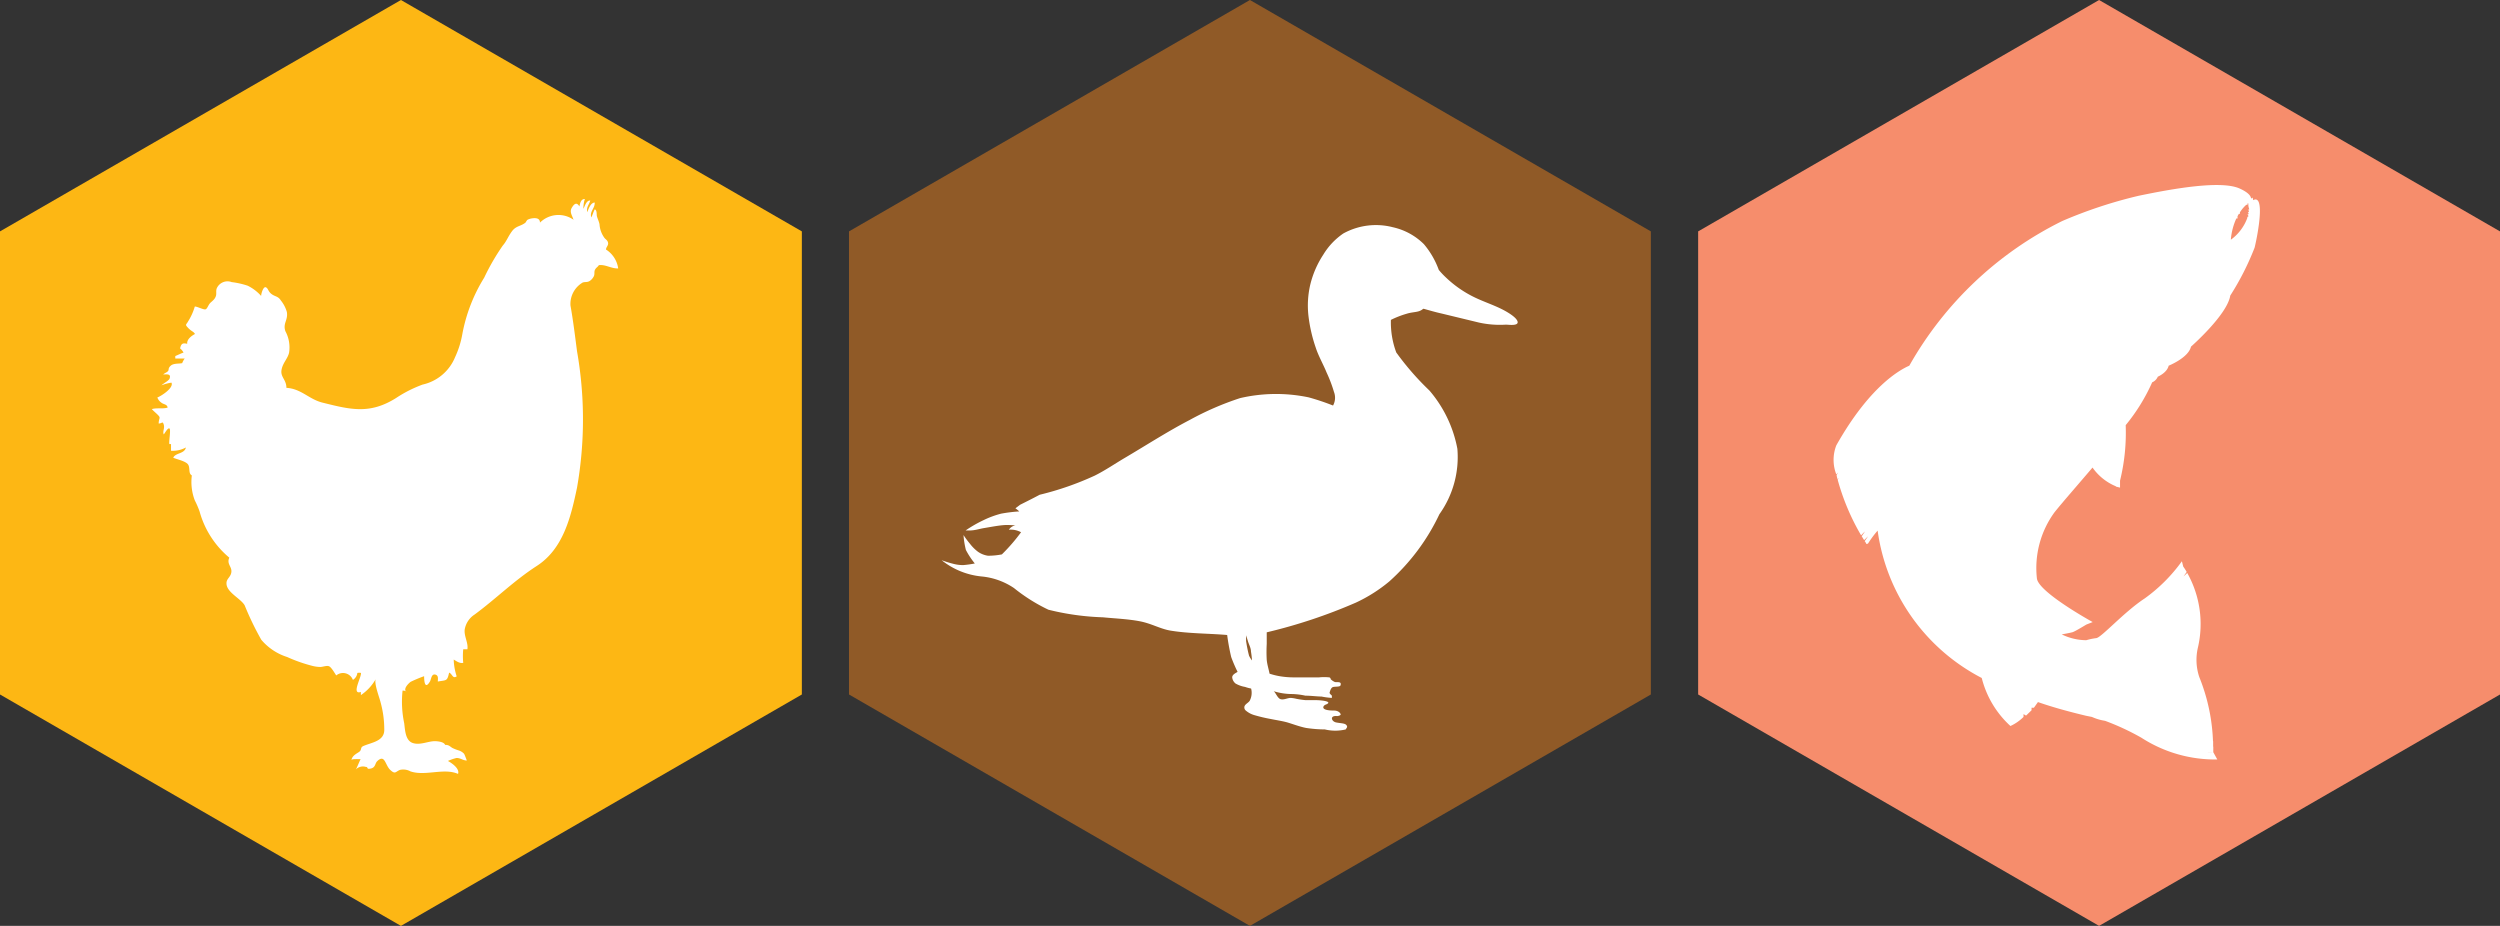
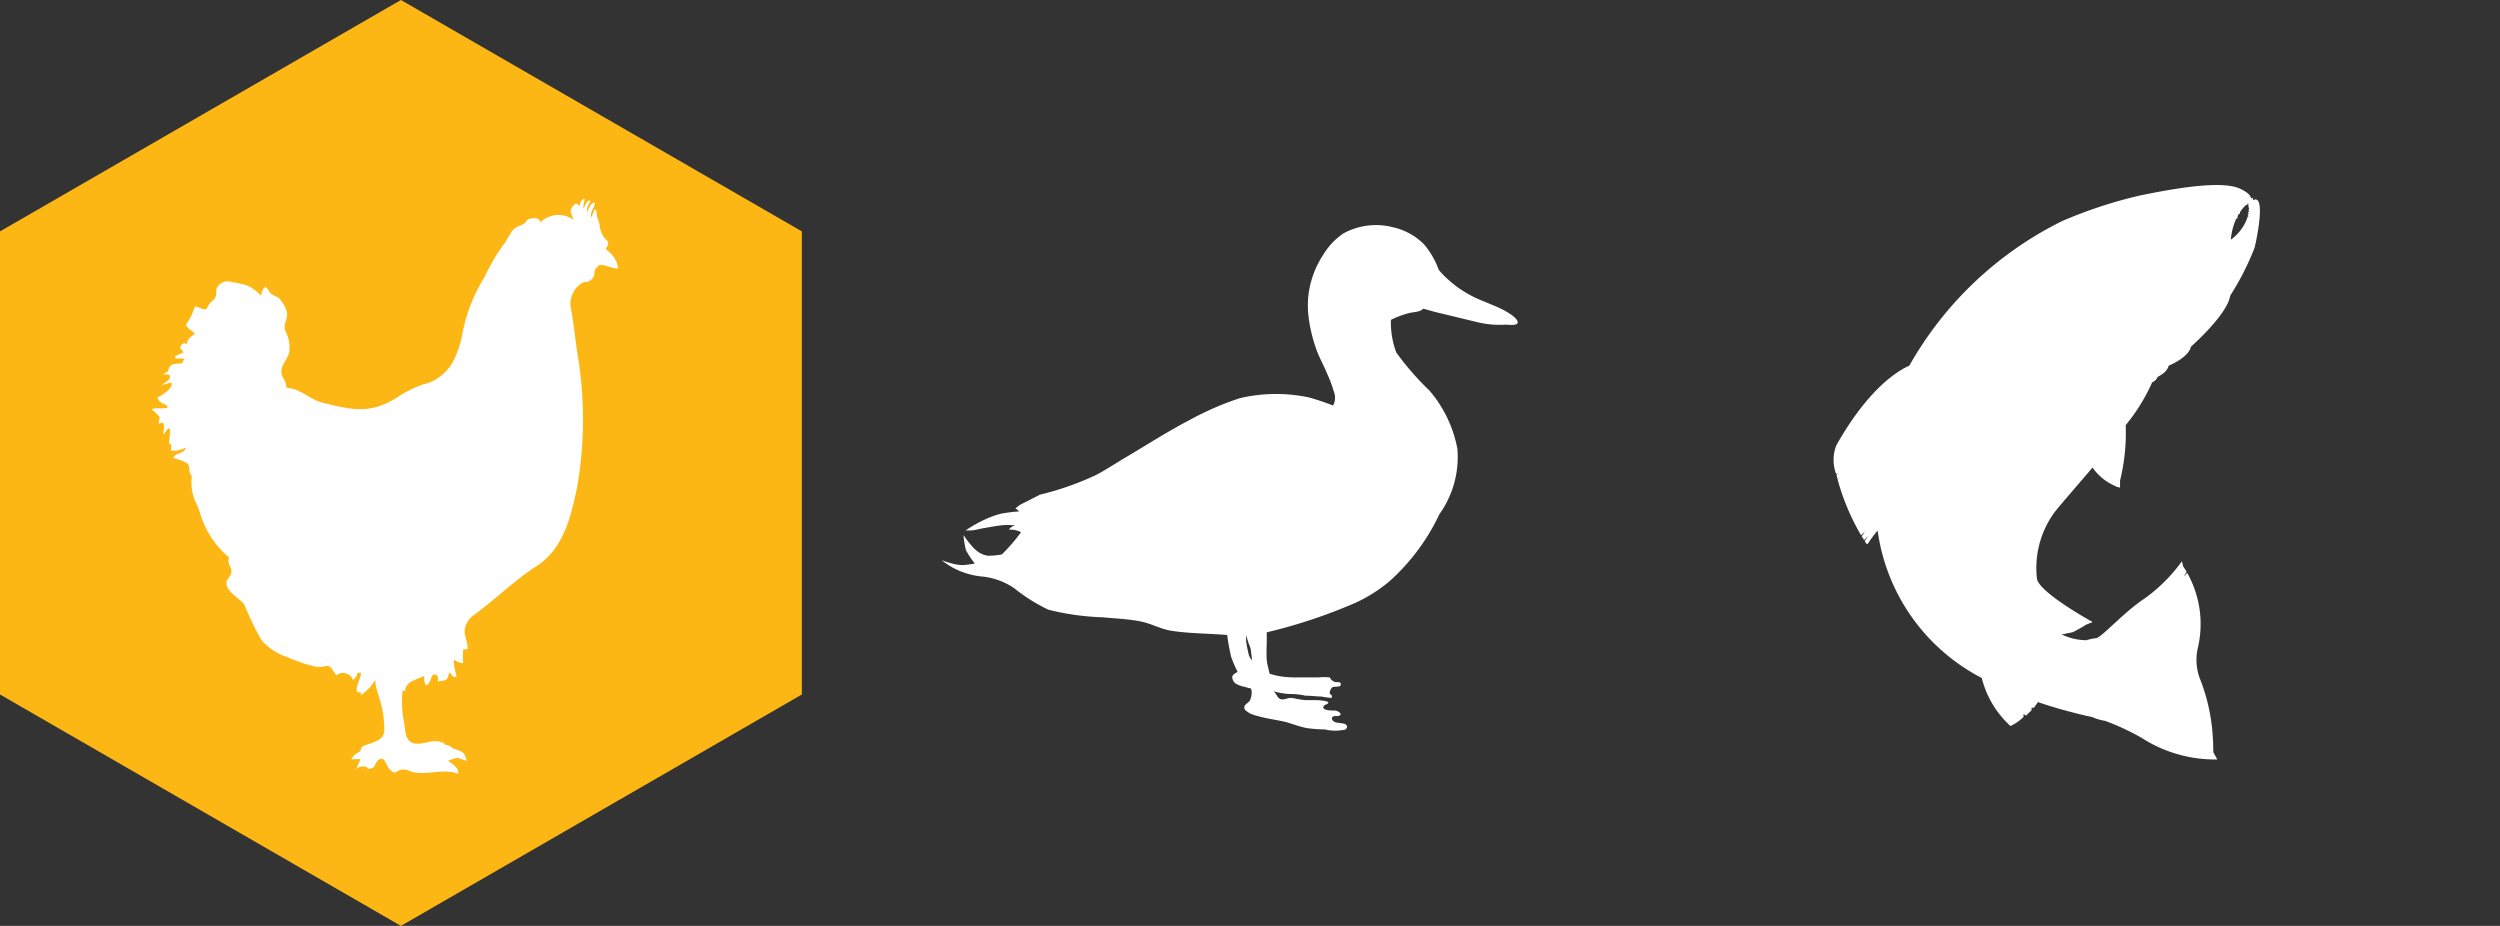
<svg xmlns="http://www.w3.org/2000/svg" viewBox="0 0 168.11 62.26">
  <rect x="0" y="0" width="168.11" height="62.26" fill="#333333" stroke="none" />
  <defs>
    <style>.cls-1{fill:#fdb714;}.cls-2,.cls-4{fill:#fff;}.cls-3{fill:#905a27;}.cls-4{fill-rule:evenodd;}.cls-5{fill:#f68d6c;}</style>
  </defs>
  <g id="Layer_2" data-name="Layer 2">
    <g id="Layer_1-2" data-name="Layer 1">
      <polygon class="cls-1" points="53.92 46.7 26.96 62.26 0 46.7 0 15.56 26.96 0 53.92 15.56 53.92 46.7" />
      <path class="cls-2" d="M19.31,44.18a10.19,10.19,0,0,0,1.71.6,2.31,2.31,0,0,0,.51.07c.18,0,.43-.11.59-.05s.38.46.49.62a.71.71,0,0,1,1.12.3.63.63,0,0,0,.3-.47.64.64,0,0,1,.24,0c.06.26-.68,1.5,0,1.28a1.33,1.33,0,0,0,0,.21,3.2,3.2,0,0,0,1-1.08c-.14.26.25,1.26.32,1.56a6.89,6.89,0,0,1,.25,1.86c0,.75-.82.84-1.37,1.07-.23.09-.15.18-.24.33s-.53.25-.6.63c0-.09.53-.06.62-.06-.07.11-.28.67-.34.71a.67.67,0,0,1,.69-.19c.19,0,0,.18.33.11s.28-.34.43-.49c.53-.51.53.25.88.58s.36.11.66,0a1,1,0,0,1,.7.1c1,.34,2.24-.25,3.2.17.13-.35-.42-.73-.68-.87a3.06,3.06,0,0,1,.58-.2c.28,0,.43.17.69.17,0,0-.15-.42-.19-.46a.84.84,0,0,0-.36-.22,2.75,2.75,0,0,1-.43-.17c-.17-.11-.24-.21-.48-.2-.07-.21-.51-.25-.69-.25-.47,0-1,.29-1.49.12s-.51-.85-.57-1.33a7,7,0,0,1-.11-2.19c.08,0,.2,0,.27.1-.27-.21.14-.59.27-.69a9.17,9.17,0,0,1,.91-.38c0,.5.1.86.4.34.08-.15.09-.5.34-.45s.18.31.18.47c.58-.11.63,0,.76-.6.22.08.23.44.51.25a3.89,3.89,0,0,1-.2-1.13c.18.11.41.28.64.22a4.58,4.58,0,0,1,0-.91c.08,0,.21,0,.28,0,.07-.44-.24-.88-.18-1.34a1.5,1.5,0,0,1,.67-1c1.46-1.08,2.64-2.27,4.17-3.26,1.79-1.15,2.3-3.31,2.71-5.26a26.51,26.51,0,0,0,0-9.19c-.13-1-.26-2.07-.44-3.07A1.67,1.67,0,0,1,39.18,19c.16-.06.31,0,.48-.11a.81.81,0,0,0,.27-.31c.08-.16,0-.31.09-.46s.15-.14.25-.29c.44-.06.84.24,1.3.22a1.8,1.8,0,0,0-.82-1.27c0-.16.17-.27.14-.45s-.18-.24-.25-.34a1.73,1.73,0,0,1-.32-.84c0-.19-.18-.52-.19-.66s0-.38-.14-.41c-.09.17-.14.37-.23.54-.12-.41.25-.6.23-1-.26,0-.43.43-.49.65-.1-.34.12-.5.19-.79-.27,0-.35.36-.46.56a2,2,0,0,1,.1-.66c-.27,0-.32.28-.37.5-.18-.31-.35-.18-.51.09s0,.48.12.81a1.76,1.76,0,0,0-2.26.19c0-.3-.27-.32-.51-.29a1,1,0,0,0-.33.1c-.07.06-.11.18-.16.21-.33.24-.62.2-.89.57s-.36.67-.61.95a15,15,0,0,0-1.25,2.16,11,11,0,0,0-1.47,3.79,6.15,6.15,0,0,1-.49,1.56,3.08,3.08,0,0,1-2.18,1.84,8.5,8.5,0,0,0-1.78.9c-1.76,1.11-3.05.79-4.93.32-.93-.22-1.44-.94-2.45-1,0-.55-.41-.72-.33-1.2s.42-.76.51-1.17a2.29,2.29,0,0,0-.25-1.44c-.18-.54.19-.73.1-1.29a2.18,2.18,0,0,0-.4-.77c-.19-.3-.37-.25-.62-.43s-.22-.38-.39-.46-.32.42-.32.58a2.93,2.93,0,0,0-.91-.69,5.53,5.53,0,0,0-1.07-.24.79.79,0,0,0-1,.41c-.08.18,0,.37-.07.55s-.17.26-.34.41-.22.42-.35.46-.53-.18-.72-.19a3.91,3.91,0,0,1-.45,1c-.13.24-.23.2,0,.44s.37.24.46.41c-.23.12-.56.36-.52.66-.32-.08-.41,0-.48.31a.79.79,0,0,1,.23.28c-.19.06-.37.16-.55.23a.91.91,0,0,0,0,.17h.63a1.31,1.31,0,0,0-.17.31c-.25.05-.59,0-.78.18s-.09.25-.17.35-.23.13-.32.23c.18,0,.54-.07.43.25,0,.14-.44.36-.55.48a3.16,3.16,0,0,1,.67-.18c.17.35-.67.89-.95,1a.74.74,0,0,0,.29.36c.15.11.38.1.4.32-.33.1-.74,0-1.06.1.14.16.32.29.46.45s0,.19,0,.52c.23,0,.26-.19.34.07s-.09.45,0,.66c.07-.06.26-.45.38-.4s-.05.9,0,1.05a.45.45,0,0,0,.11,0c0,.15,0,.3,0,.45a1.83,1.83,0,0,0,1-.22c-.09.44-.71.35-.85.69.25.11.85.23,1,.46s0,.59.25.73a3.46,3.46,0,0,0,.2,1.68,6.11,6.11,0,0,1,.32.74,6.18,6.18,0,0,0,2,3.11c-.19.42.17.59.14.95s-.34.45-.33.78c0,.6.94,1,1.22,1.47a19.86,19.86,0,0,0,1.12,2.32A3.77,3.77,0,0,0,19.31,44.18Z" />
-       <polygon class="cls-3" points="111.01 46.7 84.05 62.26 57.09 46.7 57.09 15.56 84.05 0 111.01 15.56 111.01 46.7" />
      <path class="cls-4" d="M90.52,49c.06-.08.11-.15,0-.26s-.37-.1-.67-.16-.42-.4-.08-.43-.08,0,.15,0c.08,0,.26-.05.23-.13s-.15-.24-.46-.24c-1,0-.69-.36-.54-.4.5-.2-.2-.29-.65-.3-.24,0-.48,0-.72,0a6,6,0,0,1-.61-.09,2.2,2.2,0,0,0-.37-.06c-.22,0-.45.14-.67.09s-.33-.42-.48-.54a4.23,4.23,0,0,0,1.24.19,4.61,4.61,0,0,1,.89.11c.36,0,.72.05,1.09.06a5.21,5.21,0,0,0,.69.09s0-.1,0-.14-.18-.14-.15-.23.08-.29.2-.35.49,0,.53-.12c.1-.3-.24-.19-.38-.23a.87.87,0,0,1-.28-.19s0-.11-.1-.12a3.09,3.09,0,0,0-.68,0c-.57,0-1.14,0-1.71,0a5.75,5.75,0,0,1-1-.09,4.71,4.71,0,0,1-.62-.16c-.06-.31-.16-.61-.19-.93a9.57,9.57,0,0,1,0-1.07c0-.26,0-.52,0-.78a35.52,35.52,0,0,0,6-2,10.23,10.23,0,0,0,2.24-1.42,14.16,14.16,0,0,0,3.37-4.52A6.62,6.62,0,0,0,98,30.18a8.38,8.38,0,0,0-1.88-3.92,18.42,18.42,0,0,1-2.23-2.56,5.79,5.79,0,0,1-.36-2.19,6.35,6.35,0,0,1,1.05-.41c.32-.1.57-.1.79-.16s.27-.14.35-.18c.4.11.8.23,1.21.32l2.52.61a6.53,6.53,0,0,0,1.82.14c.15,0,.85.11.78-.2s-.78-.7-1.06-.84c-.58-.29-1.19-.49-1.78-.77a7.52,7.52,0,0,1-2-1.38,5.33,5.33,0,0,1-.46-.49,5.67,5.67,0,0,0-1-1.73,4.27,4.27,0,0,0-2.09-1.14,4.54,4.54,0,0,0-3.33.42,4.61,4.61,0,0,0-1.35,1.43,6.43,6.43,0,0,0-.87,2,6.18,6.18,0,0,0-.13,2.06,10.17,10.17,0,0,0,.49,2.17c.19.59.51,1.13.74,1.7a9.21,9.21,0,0,1,.49,1.29,1.09,1.09,0,0,1-.06.92A15.91,15.91,0,0,0,88,26.72a10.7,10.7,0,0,0-4.61.05A19.71,19.71,0,0,0,80,28.24c-1.5.78-2.92,1.7-4.38,2.56-.66.39-1.3.83-2,1.18a20.12,20.12,0,0,1-3.71,1.29c-.43.23-.87.45-1.31.67l-.32.24a2.65,2.65,0,0,1,.26.21,10.16,10.16,0,0,0-1.22.15,6.3,6.3,0,0,0-1.19.44,8.74,8.74,0,0,0-1.2.69s.21,0,.3,0c.32,0,.63-.11.94-.16s.82-.15,1.22-.19.6,0,.9,0a.72.72,0,0,0-.45.3,1.45,1.45,0,0,1,.82.17,12.2,12.2,0,0,1-1.29,1.49,4.88,4.88,0,0,1-.93.09,1.55,1.55,0,0,1-.68-.27,2.76,2.76,0,0,1-.54-.54,6.22,6.22,0,0,1-.43-.58,5.71,5.71,0,0,0,.16,1,5.3,5.3,0,0,0,.6.91,6.83,6.83,0,0,1-.79.11,2.65,2.65,0,0,1-.63-.08,7.58,7.58,0,0,1-.81-.25,5.08,5.08,0,0,0,2.65,1.09,4.68,4.68,0,0,1,2.21.78A11.66,11.66,0,0,0,70.5,41a17.35,17.35,0,0,0,3.66.51c.82.08,1.64.11,2.45.26s1.36.5,2.07.63c1.25.21,2.57.19,3.84.3a14.81,14.81,0,0,0,.27,1.48,9.87,9.87,0,0,0,.43,1c-.13.08-.38.19-.36.39a.62.62,0,0,0,.22.39,1.89,1.89,0,0,0,.64.23,2.75,2.75,0,0,0,.41.11,1.14,1.14,0,0,1-.1.83c-.09.13-.27.2-.34.35a.27.27,0,0,0,.06.28,1.53,1.53,0,0,0,.57.32,10.52,10.52,0,0,0,1.14.27c.34.07.68.12,1,.2s.9.31,1.37.4a8.8,8.8,0,0,0,1.26.1,3,3,0,0,0,1.4,0Zm-6.73-6.27c0,.12,0,.24,0,.36a9.09,9.09,0,0,0,.2,1,1.55,1.55,0,0,0,.2.32,5.79,5.79,0,0,0-.07-.6c0-.24-.14-.47-.21-.71s-.09-.28-.13-.41Z" />
-       <polygon class="cls-5" points="168.11 46.7 141.15 62.26 114.19 46.7 114.19 15.56 141.15 0 168.11 15.56 168.11 46.7" />
      <path class="cls-2" d="M151.48,13.29s-.44.17-.24.75v.06h-.09l.07.06,0,.1-.07,0a.24.24,0,0,1,.05.09.14.14,0,0,1,0,.06l-.07,0,.05.08a.36.36,0,0,1,0,.09l-.06,0,0,.07a3.13,3.13,0,0,1-1.11,1.47,4.28,4.28,0,0,1,.37-1.43l.08,0,0-.15.09-.16.07,0,0-.1a2.33,2.33,0,0,1,.43-.51l.08,0,0-.09.07,0s.66-.43-.59-1-4.47,0-6.82.49a30.89,30.89,0,0,0-5.11,1.69,24,24,0,0,0-10.29,9.73c-.69.3-2.71,1.45-4.91,5.36a2.7,2.7,0,0,0,0,1.95l.13-.13a1.93,1.93,0,0,0-.11.18,2.61,2.61,0,0,0,.06.27l.09-.08-.08.11A15.44,15.44,0,0,0,125.15,36a2.59,2.59,0,0,1,.26-.26l-.22.32.16.26.27-.26-.23.33a1.3,1.3,0,0,1,.1.15s0,.09.13,0a7.07,7.07,0,0,1,.64-.86,13.18,13.18,0,0,0,7,9.91,6.53,6.53,0,0,0,1.93,3.23,3.12,3.12,0,0,0,.88-.61l0-.19.17.1.37-.36,0-.17.16,0,.27-.38c1,.35,2.1.65,3.23.92l.4.08a3.36,3.36,0,0,0,.88.26,16.57,16.57,0,0,1,2.45,1.14,9.13,9.13,0,0,0,5.1,1.46l-.27-.49v0a4.24,4.24,0,0,1-.45,0l.45,0c0-.13,0-.25,0-.37l-.46,0,.45,0c0-.12,0-.25,0-.37l-.23,0,.22,0a12.7,12.7,0,0,0-.92-4.31,3.62,3.62,0,0,1-.09-2,7,7,0,0,0-.72-5l-.25.23.21-.3a3.35,3.35,0,0,0-.23-.36l-.09-.36a10.92,10.92,0,0,1-2.5,2.5c-1.39.91-2.92,2.64-3.26,2.67a4.11,4.11,0,0,0-.67.14v0a3.82,3.82,0,0,1-1.65-.39s.56-.1.73-.15.92-.51.92-.51l.43-.17s-3.64-2-3.75-2.93a6.36,6.36,0,0,1,1.19-4.46c.57-.71,1.53-1.8,2.55-3a3.59,3.59,0,0,0,1.57,1.26c0-.16,0-.27,0-.27s0,.12,0,.29l.28.07,0-.47a13.48,13.48,0,0,0,.38-3.73,12.59,12.59,0,0,0,1.78-2.88.72.72,0,0,0,.38-.38s.62-.26.73-.74c0,0,1.33-.53,1.5-1.28,0,0,2.44-2.14,2.64-3.43a18.3,18.3,0,0,0,1.64-3.23c.24-1,.71-3.62-.1-3.19" />
    </g>
  </g>
</svg>